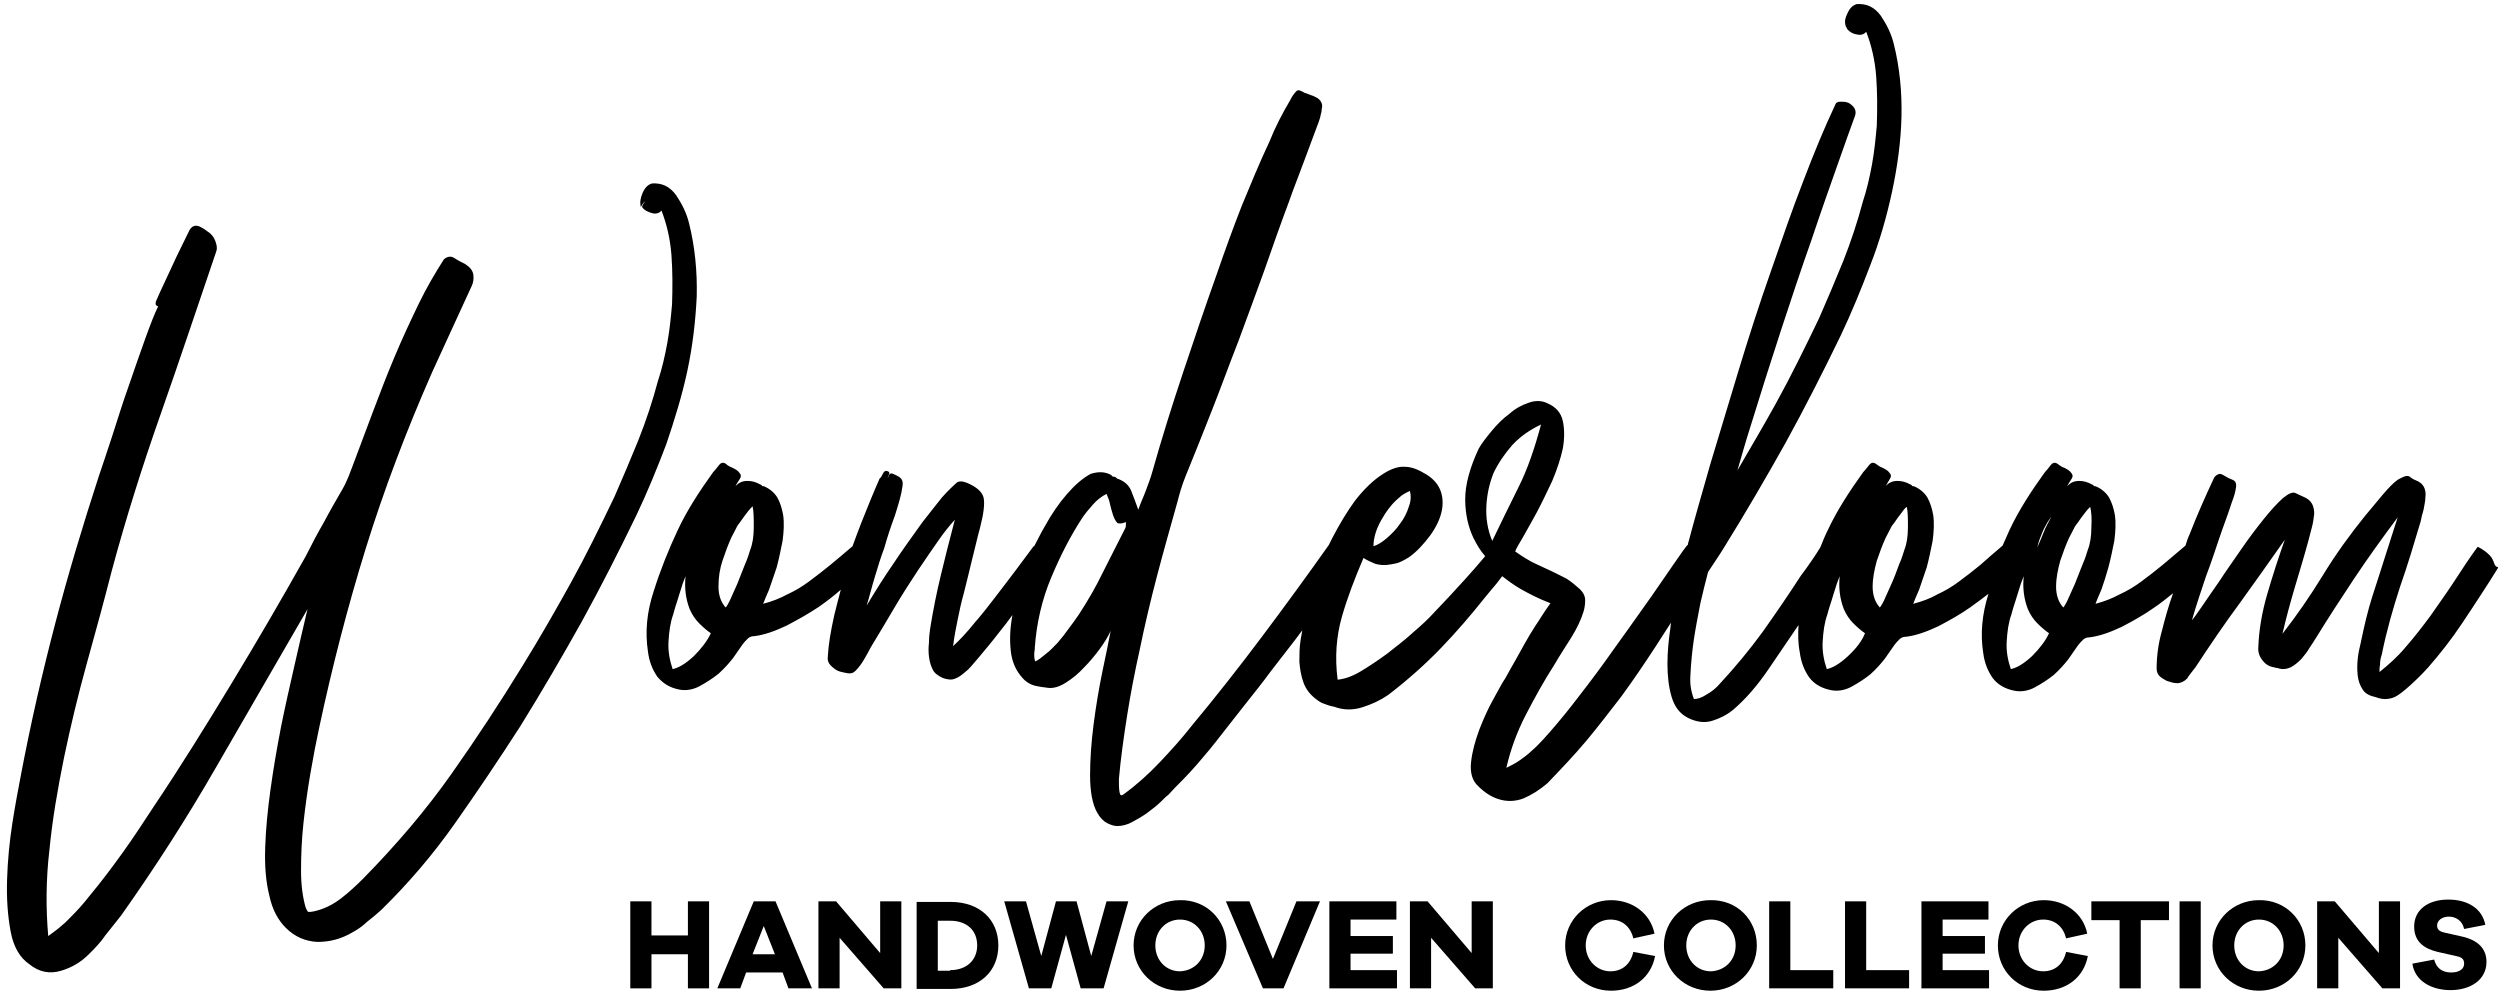
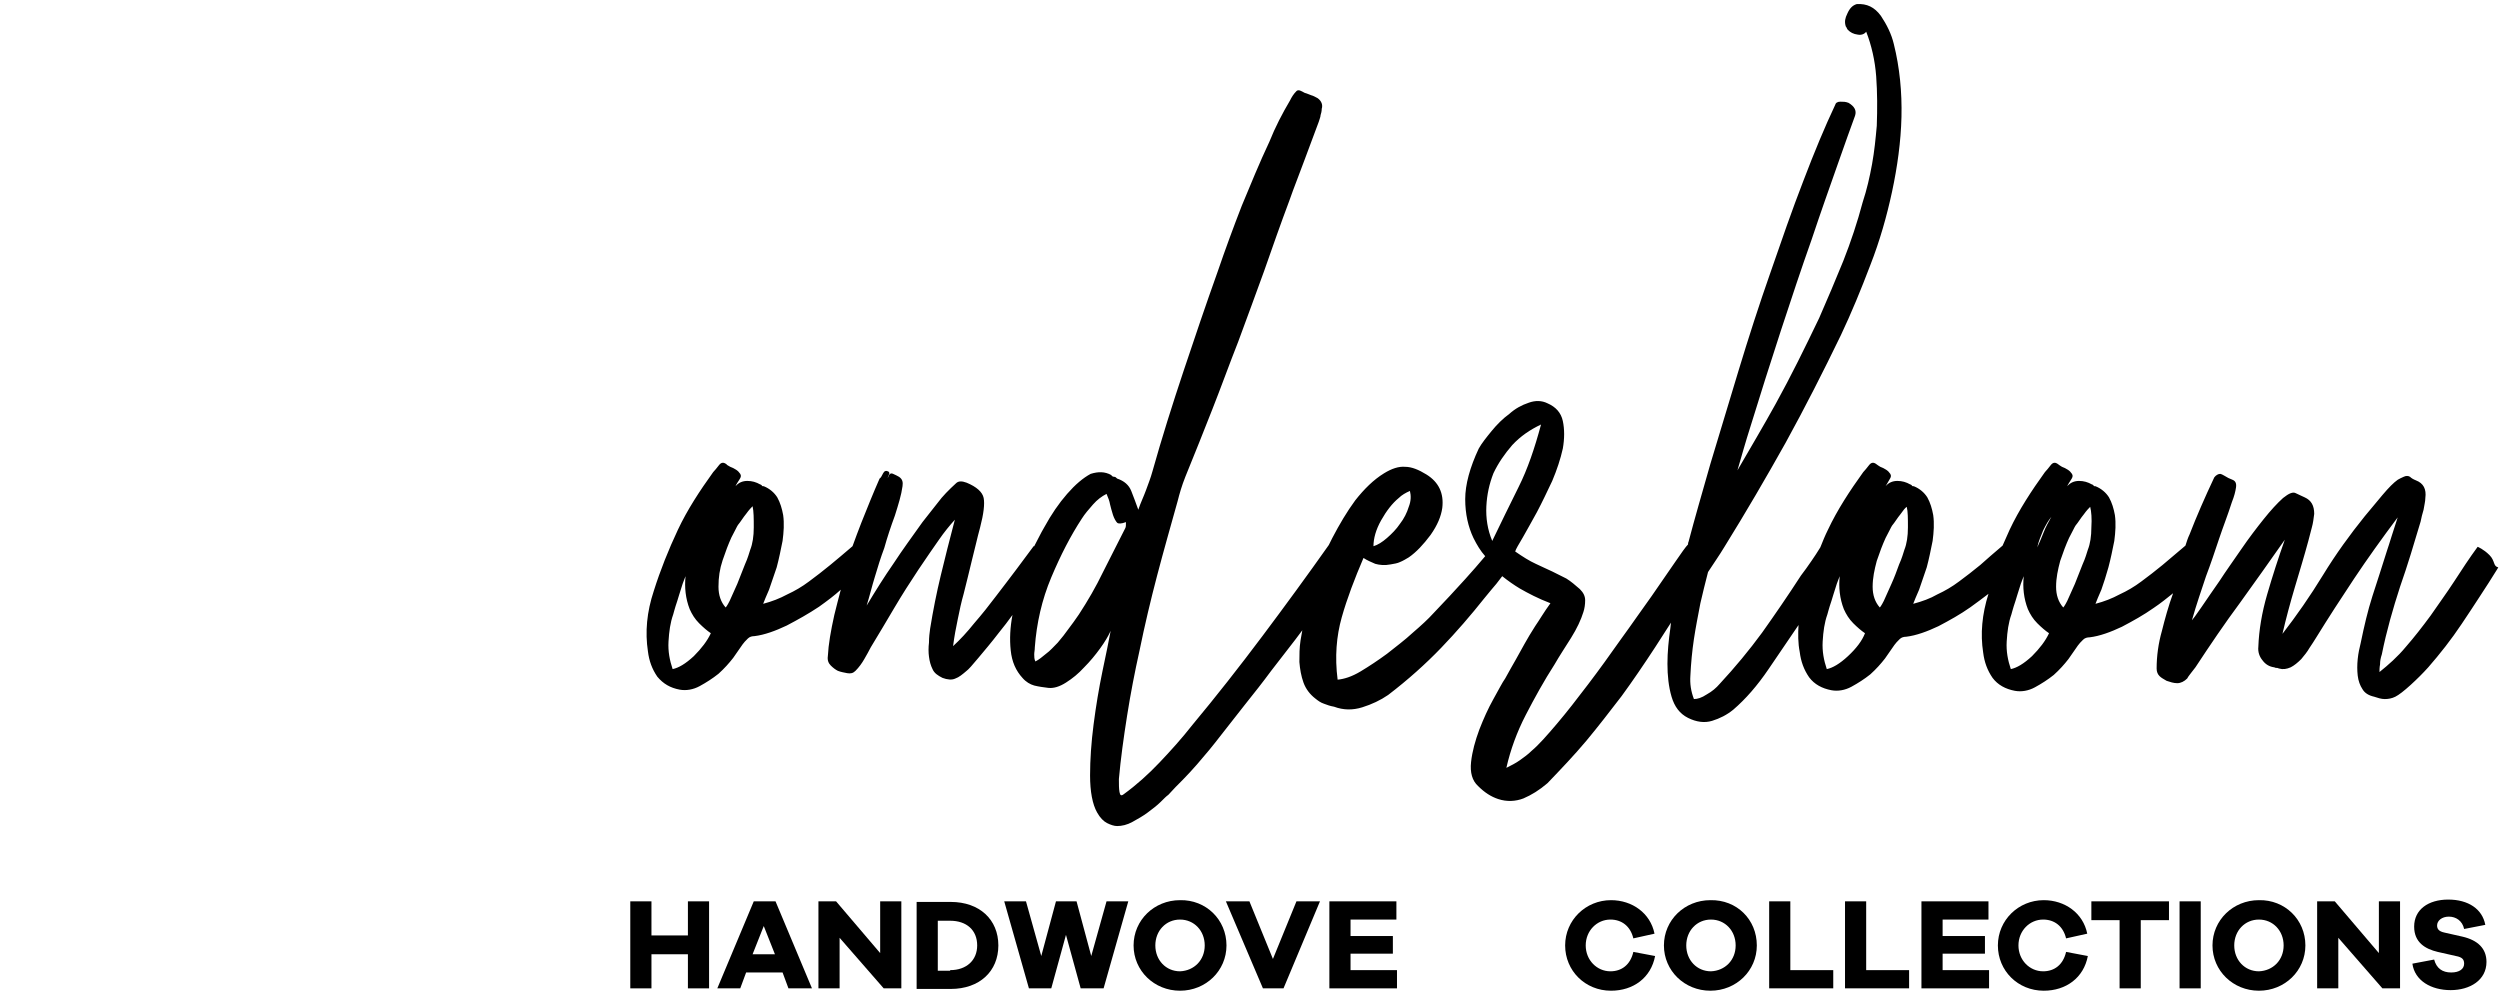
<svg xmlns="http://www.w3.org/2000/svg" version="1.1" id="Layer_1" x="0px" y="0px" viewBox="0 0 425.2 170.1" style="enable-background:new 0 0 425.2 170.1;" xml:space="preserve">
  <g>
    <g>
-       <path d="M116.9,63.1c0.9-4.2,1.4-8.5,1.6-12.7c0.1-4.2-0.3-8.4-1.3-12.4c-0.4-1.7-1.2-3.3-2.2-4.8c-1.1-1.5-2.4-2.1-4.1-2 c-0.7,0.2-1.2,0.7-1.6,1.6c-0.4,0.9-0.5,1.7-0.3,2.4c0.1-0.2,0.2-0.3,0.3-0.5c0.1-0.1,0.2-0.3,0.4-0.5c-0.1,0.2-0.2,0.4-0.3,0.5 c-0.1,0.2-0.2,0.4-0.2,0.5c0.3,0.5,1,0.9,1.9,1.1c0.6,0.1,1.1-0.1,1.4-0.5c0.9,2.3,1.5,4.9,1.7,7.6c0.2,2.7,0.2,5.6,0.1,8.4 c-0.2,2.2-0.4,4.3-0.8,6.5c-0.4,2.2-0.9,4.4-1.6,6.5c-0.9,3.4-2,6.7-3.3,10c-1.3,3.2-2.7,6.5-4.1,9.7c-2.4,5-4.8,9.9-7.4,14.6 c-2.6,4.7-5.3,9.4-8.2,14.1c-3.8,6.2-7.8,12.3-12.1,18.4c-4.3,6.1-9.3,12-15.1,17.9c-1.2,1.2-2.4,2.3-3.7,3.3 c-1.3,1-2.8,1.8-4.6,2.2c-0.4,0.1-0.7,0.1-0.9,0.1c-0.2,0-0.3-0.3-0.5-0.7c-0.5-1.7-0.8-3.8-0.8-6.3c0-2.5,0.1-5.2,0.4-8 c0.3-2.8,0.7-5.7,1.2-8.6c0.5-2.9,1-5.5,1.5-7.8c2.2-10.3,4.8-20.4,7.9-30.4c3.1-10,6.9-20,11.3-30c1.2-2.6,2.3-5,3.3-7.2 c1-2.2,2.1-4.6,3.4-7.4c0.3-0.6,0.4-1.3,0.3-2c-0.1-0.7-0.6-1.3-1.4-1.8c-0.6-0.3-1.2-0.6-1.8-1c-0.6-0.4-1.2-0.3-1.8,0.2 c-1.4,2.2-2.9,4.7-4.3,7.6c-1.4,2.9-2.8,5.9-4.1,9c-1.3,3.1-2.5,6.2-3.7,9.4c-1.2,3.2-2.3,6.1-3.3,8.8c-0.3,0.7-0.5,1.4-0.8,2.1 c-0.3,0.7-0.6,1.4-1,2.1c-1.1,1.9-2.2,3.8-3.2,5.7c-1.1,1.9-2.1,3.8-3.1,5.8c-4.1,7.3-8.3,14.5-12.6,21.6 c-4.3,7.1-8.7,14.2-13.4,21.2c-1.7,2.6-3.4,5.2-5.2,7.7c-1.8,2.5-3.6,4.9-5.6,7.3c-1,1.3-2.1,2.5-3.2,3.6 c-1.1,1.2-2.4,2.2-3.8,3.2c-0.4-4.6-0.4-9.5,0.2-14.6c0.5-5.2,1.4-10.4,2.5-15.8c1.1-5.3,2.4-10.7,3.9-16.1 c1.5-5.4,2.9-10.5,4.2-15.6c2.4-8.9,5.2-17.8,8.3-26.6s6.2-18.1,9.5-27.8c0.2-0.6,0-1.4-0.4-2.2c-0.3-0.5-0.7-0.9-1.2-1.2 c-0.5-0.4-0.9-0.6-1.3-0.8c-0.8-0.3-1.4,0-1.8,0.9c-0.9,1.9-1.9,3.8-2.8,5.8c-0.9,2-1.9,4-2.8,6.1c-0.1,0.5,0,0.7,0.4,0.8 c-0.6,1.2-1.3,3-2.2,5.5c-0.9,2.5-1.8,5.1-2.8,8c-1,2.8-1.9,5.7-2.8,8.5c-0.9,2.8-1.7,5.1-2.3,6.9c-2.7,8.3-5.2,16.6-7.4,25 s-4.2,17.1-5.9,26.1c-0.4,2.1-0.9,4.7-1.4,7.9c-0.5,3.2-0.8,6.4-0.9,9.6c-0.1,3.2,0.1,6.1,0.6,8.8c0.5,2.7,1.6,4.5,3.2,5.6 c1.6,1.3,3.4,1.7,5.4,1.1c2-0.6,3.5-1.6,4.7-2.8c1-1,2-2,2.8-3.2c0.9-1.1,1.8-2.3,2.7-3.4c5.8-8.2,11.2-16.6,16.2-25.3 c5-8.7,10.2-17.6,15.5-26.8c-0.7,2.9-1.4,6-2.2,9.5c-0.8,3.5-1.6,7-2.3,10.5c-0.7,3.6-1.3,7.1-1.8,10.7c-0.5,3.6-0.8,6.8-0.9,9.9 c-0.1,3,0.1,5.7,0.7,8.1c0.5,2.4,1.5,4.2,2.8,5.5c1.5,1.5,3.3,2.3,5.4,2.4c2.1,0,4-0.5,5.9-1.6c0.9-0.5,1.8-1.1,2.5-1.8 c0.8-0.6,1.6-1.3,2.4-2c4.6-4.5,8.8-9.4,12.6-14.8c3.8-5.4,7.5-10.9,11.1-16.5c3.6-5.8,7.1-11.8,10.4-17.7 c3.3-6,6.4-12.1,9.4-18.3c1.8-3.8,3.4-7.7,5-11.9C114.7,71.5,116,67.3,116.9,63.1" />
      <path d="M423.4,94.4c-1-1-2-1.4-2-1.4c-1.4,1.9-2.7,3.9-4,5.9c-1.3,2-2.7,3.9-4,5.8c-1.4,1.9-2.8,3.7-4.2,5.3 c-1.4,1.7-3,3.1-4.5,4.3c0-0.3,0-0.8,0.1-1.3c0-0.6,0.1-1.1,0.3-1.7c0.8-4,1.9-7.8,3.1-11.5c1.3-3.7,2.4-7.4,3.5-11.1 c0.1-0.6,0.3-1.3,0.5-2c0.1-0.7,0.3-1.4,0.3-2c0.2-1.5-0.3-2.5-1.6-3c-0.5-0.2-0.8-0.4-1-0.6c-0.3-0.2-0.7-0.2-1.1,0 c-0.4,0.2-0.7,0.3-1,0.5c-0.7,0.5-1.5,1.3-2.6,2.6c-1,1.2-2,2.4-3,3.6c-2.5,3.1-4.9,6.4-7.1,10c-2.2,3.6-4.5,6.9-6.9,10 c0.6-2.6,1.3-5.2,2.1-7.9c0.8-2.7,1.6-5.3,2.3-7.9c0.2-0.8,0.4-1.6,0.6-2.3c0.2-0.7,0.3-1.5,0.4-2.3c0-1.4-0.5-2.3-1.6-2.8 c-0.4-0.2-0.9-0.4-1.5-0.7c-0.5-0.3-1.2,0-2.2,0.8c-1,0.9-2.1,2.1-3.3,3.6c-1.2,1.5-2.5,3.2-3.8,5.1c-1.3,1.9-2.6,3.7-3.7,5.4 c-1.2,1.7-2.2,3.2-3.1,4.5c-0.9,1.3-1.4,2-1.6,2.2c0.4-1.4,0.8-2.7,1.2-3.9c0.4-1.2,0.8-2.4,1.2-3.6c0.8-2.1,1.5-4.2,2.2-6.3 c0.7-2.1,1.5-4.1,2.2-6.3c0.4-1,0.6-1.8,0.7-2.5c0.1-0.7-0.1-1.1-0.6-1.3c-0.2-0.1-0.5-0.2-0.7-0.3c-0.2-0.1-0.5-0.3-0.7-0.4l0,0 c-0.5-0.3-0.7-0.3-0.7-0.3s0,0,0,0c-0.3,0-0.7,0.2-1,0.6c-1.6,3.4-3,6.6-4.2,9.7c-0.3,0.6-0.5,1.3-0.7,1.9 c-1.4,1.2-2.7,2.3-3.9,3.3c-1.2,1-2.4,1.9-3.6,2.8c-1.2,0.9-2.4,1.6-3.7,2.2c-1.3,0.7-2.6,1.2-4.1,1.6c0.2-0.5,0.5-1.3,1-2.4 c0.4-1.1,0.8-2.4,1.2-3.8c0.4-1.5,0.7-3,1-4.5c0.2-1.5,0.3-3,0.1-4.4c-0.2-1.1-0.5-2.1-1-3c-0.5-0.8-1.3-1.5-2.3-1.9 c-0.2,0-0.3,0-0.3-0.1c-0.1-0.1-0.2-0.2-0.3-0.2c-0.7-0.4-1.4-0.6-2.2-0.6s-1.5,0.3-2,0.9c0.1-0.3,0.4-0.7,0.7-1.2 c0.2-0.3,0.3-0.6,0.1-0.9c-0.2-0.3-0.4-0.5-0.7-0.7c-0.3-0.2-0.7-0.4-1-0.5c-0.3-0.2-0.5-0.3-0.6-0.4c-0.5-0.4-0.9-0.4-1.3,0.1 c-0.4,0.5-0.7,0.9-1,1.2c-2.3,3.2-4.4,6.4-6,9.8c-0.4,0.9-0.8,1.8-1.2,2.7c-1.4,1.2-2.7,2.3-3.8,3.3c-1.2,1-2.4,1.9-3.6,2.8 c-1.2,0.9-2.4,1.6-3.7,2.2c-1.2,0.7-2.6,1.2-4.1,1.6c0.2-0.5,0.5-1.3,1-2.4c0.4-1.1,0.8-2.4,1.3-3.8c0.4-1.5,0.7-3,1-4.5 c0.2-1.5,0.3-3,0.1-4.4c-0.2-1.1-0.5-2.1-1-3c-0.5-0.8-1.3-1.5-2.3-1.9c-0.2,0-0.3,0-0.3-0.1c-0.1-0.1-0.2-0.2-0.3-0.2 c-0.7-0.4-1.4-0.6-2.2-0.6c-0.8,0-1.5,0.3-2,0.9c0.2-0.3,0.4-0.7,0.7-1.2c0.2-0.3,0.3-0.6,0.1-0.9c-0.2-0.3-0.4-0.5-0.7-0.7 c-0.3-0.2-0.7-0.4-1-0.5c-0.3-0.2-0.5-0.3-0.6-0.4c-0.5-0.4-0.9-0.4-1.3,0.1c-0.4,0.5-0.7,0.9-1,1.2c-2.3,3.2-4.4,6.4-6,9.8 c-0.5,1-0.9,2-1.3,3c-0.5,0.8-1,1.6-1.5,2.3c-0.6,0.9-1.2,1.7-1.8,2.5c-2.2,3.4-4.4,6.6-6.6,9.7c-2.2,3-4.6,5.9-7.2,8.7 c-0.6,0.7-1.3,1.3-2.2,1.8c-0.9,0.6-1.6,0.8-2.2,0.8c-0.5-1.3-0.7-2.6-0.6-4c0.1-2.1,0.3-4.2,0.6-6.2c0.3-2,0.7-4,1.1-6.1 c0.4-1.7,0.8-3.4,1.3-5.3c0.9-1.4,1.9-2.8,2.8-4.3c3.6-5.8,7.1-11.8,10.4-17.7c3.3-6,6.4-12.1,9.4-18.3c1.8-3.8,3.4-7.7,5-11.9 c1.6-4.1,2.8-8.3,3.7-12.5c0.9-4.2,1.5-8.5,1.6-12.7c0.1-4.2-0.3-8.4-1.3-12.4c-0.4-1.7-1.2-3.3-2.2-4.8c-1.1-1.5-2.4-2.1-4.1-2 c-0.7,0.2-1.2,0.7-1.6,1.6c-0.4,0.8-0.5,1.4-0.3,2.1l0,0c0,0,0,0.1,0.1,0.2c0,0,0,0,0,0c0.1,0.1,0.1,0.3,0.3,0.5c0,0,0,0,0,0 c0.4,0.4,0.9,0.7,1.7,0.8c0.6,0.1,1.1-0.1,1.4-0.5c0.9,2.3,1.5,4.9,1.7,7.6c0.2,2.7,0.2,5.6,0.1,8.4c-0.2,2.2-0.4,4.3-0.8,6.5 c-0.4,2.2-0.9,4.4-1.6,6.5c-0.9,3.4-2,6.7-3.3,10c-1.3,3.2-2.7,6.5-4.1,9.7c-2.4,5-4.8,9.9-7.4,14.6c-2.1,3.8-4.3,7.5-6.5,11.3 c0.7-2.4,1.4-4.9,2.2-7.4c1.7-5.5,3.4-10.9,5.2-16.4c1.8-5.5,3.5-10.6,5.2-15.4c1.6-4.8,3.1-9,4.4-12.7c1.3-3.7,2.3-6.5,3-8.4 c0.3-0.9-0.1-1.6-1.1-2.2c-0.5-0.2-0.9-0.2-1.4-0.2c-0.5,0-0.8,0.2-0.9,0.6c-1.7,3.6-3.5,7.9-5.4,12.9c-1.9,4.9-3.7,10.1-5.6,15.6 c-1.9,5.4-3.7,11-5.4,16.6c-1.7,5.6-3.3,10.9-4.8,15.9c-1.4,4.9-2.7,9.4-3.7,13.2c-0.1,0.2-0.1,0.3-0.1,0.5 c-0.4,0.4-1.1,1.4-2.2,3c-1.1,1.6-2.4,3.5-4,5.8c-1.6,2.2-3.3,4.7-5.2,7.3c-1.9,2.7-3.7,5.2-5.6,7.7c-1.9,2.5-3.6,4.7-5.3,6.7 c-1.7,2-3.1,3.6-4.3,4.6c-0.6,0.6-1.3,1.1-2,1.6c-0.7,0.5-1.5,0.9-2.3,1.3c0.7-3.1,1.8-6.1,3.3-9c1.5-2.9,3.1-5.8,4.9-8.6 c0.8-1.4,1.8-2.9,2.8-4.5c1-1.6,1.7-3.1,2.1-4.4c0.2-0.6,0.3-1.3,0.3-2c0-0.7-0.3-1.3-0.9-1.9c-0.8-0.7-1.5-1.3-2.3-1.8 c-0.8-0.4-1.6-0.8-2.4-1.2c-0.8-0.4-1.8-0.8-2.8-1.3c-1.1-0.5-2.2-1.2-3.5-2.1c0.1-0.4,0.6-1.2,1.3-2.4c0.7-1.2,1.5-2.7,2.4-4.3 c0.9-1.7,1.7-3.4,2.6-5.3c0.8-1.9,1.4-3.7,1.8-5.5c0.3-1.7,0.3-3.3,0-4.7c-0.3-1.4-1.2-2.4-2.6-3c-1-0.5-2.1-0.5-3.2-0.1 c-1.2,0.4-2.3,1-3.3,1.9c-1.1,0.8-2.1,1.8-3,2.9c-0.9,1.1-1.7,2.1-2.2,3c-1.5,3.2-2.3,6.1-2.3,8.6c0,2.5,0.5,4.7,1.4,6.6 c0.6,1.2,1.2,2.2,2,3.1c-1.1,1.3-2.3,2.7-3.4,3.9c-1.7,1.9-3.5,3.8-5.4,5.8c-0.9,1-2.1,2.1-3.5,3.3c-1.4,1.3-2.9,2.4-4.4,3.6 c-1.5,1.1-3,2.1-4.5,3c-1.5,0.9-2.8,1.3-3.9,1.4c-0.5-3.9-0.2-7.4,0.7-10.6c0.9-3.2,2.2-6.6,3.7-10.1c0.6,0.4,1.3,0.7,2,1 c0.7,0.2,1.6,0.3,2.6,0.1c0.6-0.1,1.2-0.2,1.6-0.4c0.5-0.2,1-0.5,1.5-0.8c1.3-0.9,2.5-2.2,3.7-3.8c1.2-1.7,1.8-3.2,2-4.6 c0.3-2.5-0.6-4.4-2.7-5.7c-1.3-0.8-2.5-1.3-3.6-1.3c-1.1-0.1-2.3,0.3-3.6,1.1c-1.8,1.1-3.4,2.7-4.9,4.6c-1.4,1.9-2.7,4.1-3.9,6.4 c-0.2,0.4-0.4,0.8-0.6,1.2c0,0,0,0,0,0c-3.6,5.1-7.4,10.3-11.3,15.5c-3.9,5.2-7.9,10.3-11.9,15.1c-1.8,2.3-3.7,4.4-5.6,6.4 c-1.9,2-3.9,3.8-6.1,5.4c-0.4,0.3-0.6,0.2-0.7-0.4c-0.1-0.6-0.1-1.3-0.1-2.2c0.3-3.4,0.8-7,1.4-10.8c0.6-3.8,1.3-7.4,2.1-11 c0.9-4.4,1.9-8.6,3-12.8c1.1-4.2,2.3-8.4,3.5-12.7c0.3-1.2,0.7-2.6,1.3-4.1c1.6-3.9,3.1-7.7,4.6-11.5c1.5-3.8,2.9-7.7,4.4-11.5 c1.5-4.1,3-8.1,4.4-12c1.4-4,2.8-8,4.3-12c0.8-2.3,1.7-4.5,2.5-6.7c0.8-2.2,1.7-4.5,2.5-6.7c0.1-0.4,0.3-0.8,0.3-1.1 c0.1-0.3,0.2-0.7,0.2-1.1c0.2-0.6,0-1.3-0.7-1.8c-0.4-0.2-0.7-0.4-1.1-0.5c-0.3-0.1-0.7-0.3-1.1-0.4c-0.3-0.2-0.6-0.3-0.8-0.4 c-0.3-0.1-0.5,0-0.6,0.1c-0.5,0.5-0.8,1-1.1,1.6c-1.3,2.2-2.5,4.5-3.5,7c-1.7,3.6-3.2,7.3-4.7,10.9c-1.4,3.6-2.8,7.4-4.1,11.2 c-2,5.6-3.9,11.2-5.8,16.9c-1.9,5.7-3.7,11.4-5.3,17.1c-0.3,1.1-0.7,2.1-1.1,3.2c-0.4,1.1-0.9,2.1-1.3,3.3 c-0.4-1.1-0.8-2.2-1.2-3.2c-0.4-1-1.2-1.7-2.4-2.1c-0.2-0.2-0.3-0.3-0.5-0.3c-0.2,0-0.4-0.1-0.5-0.3c-1.1-0.6-2.2-0.6-3.5-0.2 c-1.3,0.7-2.6,1.8-4,3.4c-1.4,1.6-2.7,3.5-3.9,5.7c-0.6,1-1.1,2.1-1.7,3.2c0,0-0.1,0-0.1,0c-0.8,1.1-1.8,2.4-2.9,3.9 c-1.1,1.5-2.3,3-3.5,4.6c-1.2,1.6-2.4,3.1-3.7,4.6c-1.2,1.5-2.4,2.8-3.6,3.9c0.2-1.6,0.5-3.2,0.8-4.6c0.3-1.5,0.6-2.9,1-4.3 c0.5-1.9,0.9-3.7,1.4-5.7c0.5-1.9,0.9-3.8,1.4-5.6c0.6-2.3,0.8-4,0.6-5c-0.2-1-1.2-1.9-2.9-2.6c-0.8-0.3-1.4-0.3-1.8,0.1 c-1.2,1.1-2.3,2.2-3.1,3.3c-0.9,1.1-1.7,2.2-2.6,3.3c-1.7,2.4-3.4,4.7-4.9,7c-1.6,2.3-3.1,4.7-4.6,7.2c0.5-1.6,0.9-3.3,1.4-4.9 c0.5-1.7,1-3.3,1.6-4.9c0.5-1.8,1.1-3.6,1.8-5.5c0.6-1.9,1.1-3.5,1.3-5c0.1-0.7,0-1.2-0.6-1.6c-0.3-0.2-0.6-0.3-1-0.5 c-0.4-0.2-0.7,0-0.9,0.7c0-0.2,0.1-0.4,0.2-0.6c0.1-0.2,0.1-0.3-0.1-0.5c-0.4-0.2-0.7-0.1-0.9,0.3c-0.2,0.4-0.4,0.8-0.6,0.9 c-1.1,2.5-2.1,5-3.1,7.5c-0.5,1.3-1,2.6-1.5,4c-1.4,1.2-2.7,2.3-3.8,3.2c-1.2,1-2.4,1.9-3.6,2.8c-1.2,0.9-2.4,1.6-3.7,2.2 c-1.3,0.7-2.6,1.2-4.1,1.6c0.2-0.5,0.5-1.3,1-2.4c0.4-1.1,0.8-2.4,1.3-3.8c0.4-1.5,0.7-3,1-4.5c0.2-1.5,0.3-3,0.1-4.4 c-0.2-1.1-0.5-2.1-1-3c-0.5-0.8-1.3-1.5-2.3-1.9c-0.2,0-0.3,0-0.3-0.1c-0.1-0.1-0.2-0.2-0.3-0.2c-0.7-0.4-1.4-0.6-2.2-0.6 c-0.8,0-1.5,0.3-2,0.9c0.1-0.3,0.4-0.7,0.7-1.2c0.2-0.3,0.3-0.6,0.1-0.9c-0.2-0.3-0.4-0.5-0.7-0.7c-0.3-0.2-0.7-0.4-1-0.5 c-0.3-0.2-0.6-0.3-0.6-0.4c-0.5-0.4-0.9-0.4-1.3,0.1c-0.4,0.5-0.7,0.9-1,1.2c-2.3,3.2-4.4,6.4-6,9.8c-1.6,3.4-3,6.9-4.1,10.4 c-1.2,3.6-1.5,7-1,10.3c0.2,1.6,0.7,3,1.6,4.3c1,1.2,2.2,1.9,3.8,2.2c1.1,0.2,2.3,0,3.4-0.6c1.1-0.6,2.2-1.3,3.2-2.1 c1-0.9,1.8-1.8,2.5-2.7c0.7-1,1.2-1.7,1.6-2.3c0.2-0.3,0.5-0.6,0.9-1c0.3-0.3,0.7-0.4,1.1-0.4c1.7-0.2,3.6-0.9,5.5-1.8 c1.9-1,3.7-2,5.5-3.2c1.4-1,2.6-1.9,3.7-2.9c-0.4,1.4-0.7,2.8-1.1,4.3c-0.6,2.7-1,5-1.1,7c-0.1,0.7,0.1,1.2,0.5,1.6 c0.4,0.4,0.8,0.7,1.2,0.9c0.5,0.2,1.1,0.3,1.6,0.4c0.6,0.1,1,0,1.4-0.4c0.6-0.6,1.1-1.3,1.5-2c0.4-0.7,0.8-1.4,1.1-2 c1.4-2.3,2.7-4.5,4-6.7c1.3-2.2,2.7-4.4,4.1-6.5c1.4-2.1,2.6-3.8,3.5-5.1c0.9-1.3,1.8-2.4,2.7-3.4c-0.9,3.4-1.7,6.6-2.4,9.5 c-0.7,2.9-1.3,5.9-1.8,9c-0.1,0.7-0.2,1.5-0.2,2.4c-0.1,0.8-0.1,1.7,0,2.4c0.1,0.8,0.3,1.5,0.6,2.1c0.3,0.7,0.9,1.1,1.7,1.5 c0.8,0.3,1.6,0.4,2.2,0.1c0.6-0.2,1.2-0.7,1.9-1.3c0.3-0.2,1-1,2-2.2c1-1.2,2.2-2.6,3.5-4.3c0.8-1,1.6-2,2.3-3 c-0.4,2.1-0.5,4.1-0.3,6c0.2,2,0.9,3.5,2,4.7c0.6,0.7,1.3,1.1,2,1.3c0.8,0.2,1.6,0.3,2.4,0.4c0.9,0.1,1.9-0.2,3-0.9 c1.1-0.7,2.1-1.5,3.1-2.6c1-1,1.9-2.1,2.7-3.2c0.8-1.1,1.4-2.1,1.8-3c-0.3,1.7-0.8,4-1.4,6.9c-0.6,2.9-1.1,5.9-1.5,9 c-0.4,3.1-0.6,6-0.6,8.7c0,2.7,0.4,4.9,1.2,6.3c0.5,0.9,1.1,1.5,1.7,1.8c0.6,0.3,1.2,0.5,1.7,0.5c0.8,0,1.7-0.2,2.6-0.7 c0.9-0.5,1.8-1,2.6-1.6c0.8-0.6,1.6-1.2,2.2-1.8c0.6-0.6,1-1,1.3-1.2c0.8-0.9,1.7-1.8,2.5-2.6c0.8-0.8,1.6-1.7,2.4-2.6 c1.4-1.6,2.8-3.3,4.1-5c1.3-1.7,2.7-3.4,4-5.1c1.6-2,3.1-3.9,4.5-5.8c1.4-1.8,2.8-3.6,4.1-5.3c0.4-0.5,0.8-1.1,1.2-1.6 c-0.1,0.6-0.2,1.1-0.3,1.7c-0.2,1.3-0.2,2.5-0.2,3.7c0.1,1.2,0.3,2.4,0.7,3.5c0.4,1.1,1.1,2,2,2.7c0.5,0.4,0.9,0.7,1.5,0.9 c0.5,0.2,1.1,0.4,1.7,0.5c1.6,0.6,3.2,0.6,4.8,0.1c1.6-0.5,3.1-1.2,4.4-2.1c3.4-2.6,6.4-5.3,9-8c2.6-2.7,5.1-5.6,7.4-8.5 c0.8-1,1.5-1.8,2-2.4c0.3-0.4,0.6-0.8,1-1.3c1,0.8,2,1.5,3,2.1c1.4,0.8,3.1,1.7,5.2,2.5c-1.1,1.5-1.9,2.9-2.6,3.9 c-0.7,1.1-1.3,2.1-1.8,3c-0.5,0.9-1,1.8-1.5,2.7c-0.5,0.9-1.1,1.9-1.8,3.2c-0.5,0.7-1.1,1.9-2,3.5c-0.9,1.6-1.7,3.4-2.4,5.2 c-0.7,1.9-1.2,3.7-1.4,5.5c-0.2,1.8,0.2,3.2,1.2,4.1c1.1,1.1,2.2,1.8,3.4,2.2c1.5,0.5,3,0.4,4.3-0.1c1.4-0.6,2.7-1.4,4.1-2.6 c2.3-2.4,4.5-4.7,6.6-7.2c2-2.4,4-5,6-7.6c1.9-2.6,3.8-5.4,5.7-8.3c0.9-1.4,1.8-2.8,2.7-4.2c0,0.3-0.1,0.6-0.1,0.9 c-0.3,2.1-0.5,4.1-0.5,6.1c0,2,0.2,3.9,0.7,5.6c0.5,1.7,1.4,2.9,2.8,3.6c1.4,0.7,2.8,0.9,4.1,0.5c1.3-0.4,2.5-1,3.6-1.9 c2.1-1.8,4.1-4.1,6-6.9c1.9-2.8,3.6-5.3,5.1-7.5c0,0,0,0,0-0.1c-0.1,1.6-0.1,3.2,0.2,4.7c0.2,1.6,0.7,3,1.6,4.3 c0.9,1.2,2.2,1.9,3.8,2.2c1.1,0.2,2.3,0,3.4-0.6c1.1-0.6,2.2-1.3,3.2-2.1c1-0.9,1.8-1.8,2.5-2.7c0.7-1,1.2-1.7,1.6-2.3 c0.2-0.3,0.5-0.6,0.9-1c0.3-0.3,0.7-0.4,1.1-0.4c1.7-0.2,3.6-0.9,5.5-1.8c1.9-1,3.7-2,5.4-3.2c1.1-0.8,2.2-1.6,3.1-2.3 c-1.1,3.5-1.4,6.8-0.9,10c0.2,1.6,0.7,3,1.6,4.3c0.9,1.2,2.2,1.9,3.8,2.2c1.1,0.2,2.3,0,3.4-0.6c1.1-0.6,2.2-1.3,3.2-2.1 c1-0.9,1.8-1.8,2.5-2.7c0.7-1,1.2-1.7,1.6-2.3c0.2-0.3,0.5-0.6,0.9-1c0.3-0.3,0.7-0.4,1.1-0.4c1.7-0.2,3.6-0.9,5.5-1.8 c1.9-1,3.7-2,5.4-3.2c1.2-0.8,2.3-1.7,3.3-2.5c-0.8,2.2-1.4,4.4-1.9,6.4c-0.6,2.1-0.9,4.3-0.9,6.4c0,0.6,0.2,1,0.5,1.3 c0.3,0.3,0.7,0.5,1.2,0.8c0.6,0.2,1.2,0.4,1.8,0.4c0.6,0,1.2-0.3,1.7-0.8c0.2-0.4,0.5-0.7,0.7-1c0.2-0.3,0.5-0.6,0.7-0.9 c2.5-3.8,5-7.5,7.6-11c2.5-3.5,5.1-7.1,7.6-10.7c-1.1,3.1-2.1,6.2-3,9.3c-0.9,3.1-1.4,6.1-1.5,8.9c-0.1,0.9,0.2,1.7,0.7,2.3 c0.5,0.7,1.2,1.1,2,1.2c0.2,0.1,0.3,0.1,0.4,0.1s0.2,0,0.4,0.1c0.7,0.2,1.3,0.1,2-0.2c0.6-0.3,1.2-0.8,1.8-1.4 c0.5-0.6,1-1.2,1.4-1.9c0.4-0.6,0.8-1.2,1.1-1.7c2.1-3.4,4.3-6.8,6.5-10.1c2.2-3.3,4.7-6.8,7.4-10.4c-0.3,0.9-0.6,1.9-1,3.1 c-0.4,1.2-0.6,2-0.8,2.5c-0.9,2.8-1.7,5.4-2.5,7.8c-0.8,2.5-1.4,5.1-2,8c-0.2,0.8-0.4,1.7-0.5,2.7c-0.1,1-0.1,1.9,0,2.8 c0.1,0.9,0.4,1.7,0.8,2.3c0.4,0.7,1.1,1.1,2,1.3c0.6,0.2,1.2,0.4,1.8,0.4c0.6,0,1.2-0.1,1.8-0.4c0.6-0.3,1.5-1,2.6-2 c1.1-1,2.1-2,3-3c2-2.3,3.9-4.7,5.7-7.4c1.1-1.6,2.1-3.2,3.1-4.7c1-1.5,2-3.1,3-4.7c0-0.1,0.1-0.1,0.1-0.2l0,0 C424,96.3,424.4,95.4,423.4,94.4 M234.9,88.5c0.9-1.6,1.9-2.9,3-3.8c0.5-0.5,1.2-0.9,1.9-1.2c0.2,0.8,0.2,1.7-0.2,2.7 c-0.3,1-0.8,2-1.5,2.9c-0.6,0.9-1.4,1.7-2.2,2.4c-0.8,0.7-1.6,1.2-2.3,1.4C233.6,91.6,234,90.1,234.9,88.5 M118,111.6 c-1.4,1.3-2.6,2-3.6,2.2c-0.5-1.5-0.8-3-0.7-4.7c0.1-1.7,0.3-3.2,0.8-4.6c0.1-0.3,0.2-0.8,0.4-1.4c0.2-0.6,0.4-1.2,0.6-1.9 c0.2-0.6,0.4-1.3,0.6-1.9c0.2-0.6,0.4-1,0.5-1.3c-0.2,1.9,0,3.8,0.7,5.6c0.4,0.9,0.9,1.7,1.6,2.4s1.4,1.3,2,1.7 C120.3,109,119.3,110.3,118,111.6 M122.9,95.3c0.5-1.5,1-2.8,1.5-3.9c0.6-1.1,0.9-1.8,1.1-2.1c0.5-0.6,0.9-1.3,1.4-1.9 c0.5-0.7,0.9-1.1,1.1-1.3c0.2,0.9,0.2,2.1,0.2,3.6c0,1.5-0.2,2.8-0.6,3.8c-0.2,0.6-0.4,1.4-0.9,2.5c-0.4,1.1-0.9,2.2-1.3,3.3 c-0.5,1.1-0.9,2-1.3,2.9c-0.4,0.8-0.7,1.2-0.7,1.1c-0.8-0.9-1.2-2.1-1.2-3.5C122.2,98.2,122.4,96.8,122.9,95.3 M149.5,82.2 L149.5,82.2C149.5,82.2,149.5,82.2,149.5,82.2C149.5,82.2,149.5,82.2,149.5,82.2 M179.9,109.3c-0.7,0.7-1.3,1.4-2,1.9 c-0.6,0.5-1.2,1-1.8,1.3c-0.2-0.4-0.2-0.8-0.2-1.2c0-0.4,0.1-0.7,0.1-1.2c0.3-4.1,1.2-8.1,2.8-11.9c1.6-3.8,3.3-7.1,5.2-10 c0.5-0.8,1.2-1.6,1.9-2.4c0.7-0.8,1.5-1.4,2.3-1.8c0.3,0.7,0.5,1.2,0.6,1.8c0.1,0.5,0.3,1.1,0.5,1.8c0.2,0.6,0.5,1.1,0.7,1.3 c0.2,0.2,0.7,0.2,1.5-0.1c0,0.5,0,0.8-0.1,1c-1.3,2.5-2.5,5-3.8,7.5c-1.2,2.5-2.6,4.9-4.1,7.2c-0.6,0.9-1.2,1.7-1.8,2.5 C181.2,107.7,180.6,108.5,179.9,109.3 M206.5,119.5l-0.2,0.3c0.1-0.2,0.3-0.3,0.4-0.5L206.5,119.5z M257.2,75.7 c1.4-1.5,3-2.6,4.9-3.5c-1.1,4.1-2.3,7.6-3.8,10.6c-1.5,3-3,6.1-4.5,9.2c-0.8-1.9-1.1-3.9-1-5.9c0.1-2,0.5-3.8,1.2-5.6 C254.8,78.8,255.9,77.2,257.2,75.7 M314.3,111.6c-1.4,1.3-2.6,2-3.6,2.2c-0.5-1.5-0.8-3-0.7-4.7c0.1-1.7,0.3-3.2,0.8-4.6 c0.1-0.3,0.2-0.8,0.4-1.4c0.2-0.6,0.4-1.2,0.6-1.9c0.2-0.6,0.4-1.3,0.6-1.9c0.2-0.6,0.4-1,0.5-1.3c-0.2,1.9,0,3.8,0.7,5.6 c0.4,0.9,0.9,1.7,1.6,2.4c0.7,0.7,1.4,1.3,2,1.7C316.7,109,315.7,110.3,314.3,111.6 M324.5,89.7c0,1.5-0.2,2.8-0.6,3.8 c-0.2,0.6-0.4,1.4-0.9,2.5c-0.4,1.1-0.8,2.2-1.3,3.3c-0.5,1.1-0.9,2-1.3,2.9c-0.4,0.8-0.7,1.2-0.7,1.1c-0.8-0.9-1.2-2.1-1.2-3.5 c0-1.5,0.3-2.9,0.7-4.4c0.5-1.5,1-2.8,1.5-3.9c0.6-1.1,0.9-1.8,1.1-2.1c0.5-0.6,0.9-1.3,1.4-1.9c0.5-0.7,0.8-1.1,1.1-1.3 C324.5,87,324.5,88.2,324.5,89.7 M348.9,87.9c-0.5,0.9-1,1.8-1.3,2.6c-0.3,0.8-0.7,1.7-1.1,2.6c0.2-1,0.6-1.9,1-2.9 C348,89.2,348.4,88.5,348.9,87.9 M345.6,111.6c-1.4,1.3-2.6,2-3.6,2.2c-0.5-1.5-0.8-3-0.7-4.7c0.1-1.7,0.3-3.2,0.8-4.6 c0.1-0.3,0.2-0.8,0.4-1.4c0.2-0.6,0.4-1.2,0.6-1.9c0.2-0.6,0.4-1.3,0.6-1.9c0.2-0.6,0.4-1,0.5-1.3c-0.2,1.9,0,3.8,0.7,5.6 c0.4,0.9,0.9,1.7,1.6,2.4c0.7,0.7,1.4,1.3,2,1.7C347.9,109,346.9,110.3,345.6,111.6 M355.7,89.7c0,1.5-0.2,2.8-0.6,3.8 c-0.2,0.6-0.4,1.4-0.9,2.5c-0.4,1.1-0.9,2.2-1.3,3.3c-0.5,1.1-0.9,2-1.3,2.9c-0.4,0.8-0.7,1.2-0.7,1.1c-0.8-0.9-1.2-2.1-1.2-3.5 c0-1.5,0.3-2.9,0.7-4.4c0.5-1.5,1-2.8,1.5-3.9c0.6-1.1,0.9-1.8,1.1-2.1c0.5-0.6,0.9-1.3,1.4-1.9c0.5-0.7,0.9-1.1,1.1-1.3 C355.7,87,355.8,88.2,355.7,89.7" />
    </g>
    <g>
      <path d="M120.6,168.1h-3.6v-5.8h-6.2v5.8h-3.6v-14.8h3.6v5.8h6.2v-5.8h3.6V168.1z" />
      <path d="M134.1,168.1l-1-2.7h-6.2l-1,2.7h-3.9l6.2-14.8h3.7l6.2,14.8H134.1z M129.9,157.5l-1.9,4.8h3.8L129.9,157.5z" />
      <path d="M153.3,168.1h-3l-7.5-8.6v8.6h-3.6v-14.8h3l7.5,8.8v-8.8h3.6V168.1z" />
      <path d="M161.7,153.4c4.9,0,8.1,3,8.1,7.4c0,4.4-3.2,7.4-8.1,7.4h-5.8v-14.8H161.7z M161.6,165c2.8,0,4.6-1.7,4.6-4.2 c0-2.6-1.8-4.2-4.6-4.2h-2.1v8.5H161.6z" />
      <path d="M187.7,168.1h-3.9l-2.5-9.1l-2.5,9.1H175l-4.2-14.8h3.7l2.6,9.3l2.5-9.3h3.5l2.5,9.3l2.6-9.3h3.7L187.7,168.1z" />
      <path d="M208.6,160.8c0,4.3-3.5,7.7-7.9,7.7c-4.4,0-7.9-3.4-7.9-7.7c0-4.3,3.5-7.7,7.9-7.7C205.1,153,208.6,156.4,208.6,160.8z M204.9,160.8c0-2.5-1.8-4.4-4.2-4.4c-2.4,0-4.2,1.9-4.2,4.4c0,2.5,1.8,4.4,4.2,4.4C203.1,165.1,204.9,163.3,204.9,160.8z" />
      <path d="M218.3,168.1h-3.5l-6.3-14.8h4l4,9.8l4-9.8h4L218.3,168.1z" />
      <path d="M237.6,168.1h-11.5v-14.8h11.4v3.1h-7.8v2.8h7.2v3h-7.2v2.8h7.9V168.1z" />
-       <path d="M253.9,168.1h-3l-7.5-8.6v8.6h-3.6v-14.8h3l7.5,8.8v-8.8h3.6V168.1z" />
      <path d="M281.5,162.6c-0.7,3.7-3.7,5.9-7.5,5.9c-4.4,0-7.8-3.4-7.8-7.7c0-4.3,3.5-7.7,7.8-7.7c3.6,0,6.7,2.2,7.4,5.7l-3.6,0.8 c-0.5-2.1-2-3.2-3.9-3.2c-2.3,0-4.2,1.9-4.2,4.4c0,2.5,1.9,4.4,4.2,4.4c1.9,0,3.4-1.1,3.9-3.3L281.5,162.6z" />
      <path d="M298.8,160.8c0,4.3-3.5,7.7-7.9,7.7c-4.4,0-7.9-3.4-7.9-7.7c0-4.3,3.5-7.7,7.9-7.7C295.4,153,298.8,156.4,298.8,160.8z M295.2,160.8c0-2.5-1.8-4.4-4.2-4.4c-2.4,0-4.2,1.9-4.2,4.4c0,2.5,1.8,4.4,4.2,4.4C293.4,165.1,295.2,163.3,295.2,160.8z" />
      <path d="M311.8,168.1h-10.9v-14.8h3.6V165h7.3V168.1z" />
      <path d="M324.7,168.1h-10.9v-14.8h3.6V165h7.3V168.1z" />
      <path d="M338.3,168.1h-11.5v-14.8h11.4v3.1h-7.8v2.8h7.2v3h-7.2v2.8h7.9V168.1z" />
      <path d="M355.1,162.6c-0.7,3.7-3.7,5.9-7.5,5.9c-4.4,0-7.8-3.4-7.8-7.7c0-4.3,3.5-7.7,7.8-7.7c3.6,0,6.7,2.2,7.4,5.7l-3.6,0.8 c-0.5-2.1-2-3.2-3.9-3.2c-2.3,0-4.2,1.9-4.2,4.4c0,2.5,1.9,4.4,4.2,4.4c1.9,0,3.4-1.1,3.9-3.3L355.1,162.6z" />
      <path d="M364.1,156.5v11.6h-3.6v-11.6h-4.8v-3.2h13.2v3.2H364.1z" />
      <path d="M370.7,168.1v-14.8h3.6v14.8H370.7z" />
      <path d="M392.1,160.8c0,4.3-3.5,7.7-7.9,7.7c-4.4,0-7.9-3.4-7.9-7.7c0-4.3,3.5-7.7,7.9-7.7C388.6,153,392.1,156.4,392.1,160.8z M388.4,160.8c0-2.5-1.8-4.4-4.2-4.4c-2.4,0-4.2,1.9-4.2,4.4c0,2.5,1.8,4.4,4.2,4.4C386.6,165.1,388.4,163.3,388.4,160.8z" />
      <path d="M408.2,168.1h-3l-7.5-8.6v8.6h-3.6v-14.8h3l7.5,8.8v-8.8h3.6V168.1z" />
      <path d="M422.7,157.3l-3.6,0.7c-0.3-1.4-1.4-2.1-2.6-2.1c-1.2,0-2,0.7-2,1.5c0,0.6,0.3,1,1.2,1.2l3.1,0.7c2.6,0.6,4.1,2,4.1,4.3 c0,3.1-2.8,4.8-6.1,4.8c-3.3,0-6.1-1.6-6.5-4.5l3.7-0.7c0.4,1.5,1.4,2.2,2.9,2.2c1.4,0,2.2-0.6,2.2-1.5c0-0.7-0.3-1.1-1.4-1.3 l-3.1-0.7c-2.1-0.5-4-1.6-4-4.3c0-2.9,2.4-4.6,5.8-4.6C419.8,153,422.2,154.6,422.7,157.3z" />
    </g>
  </g>
</svg>